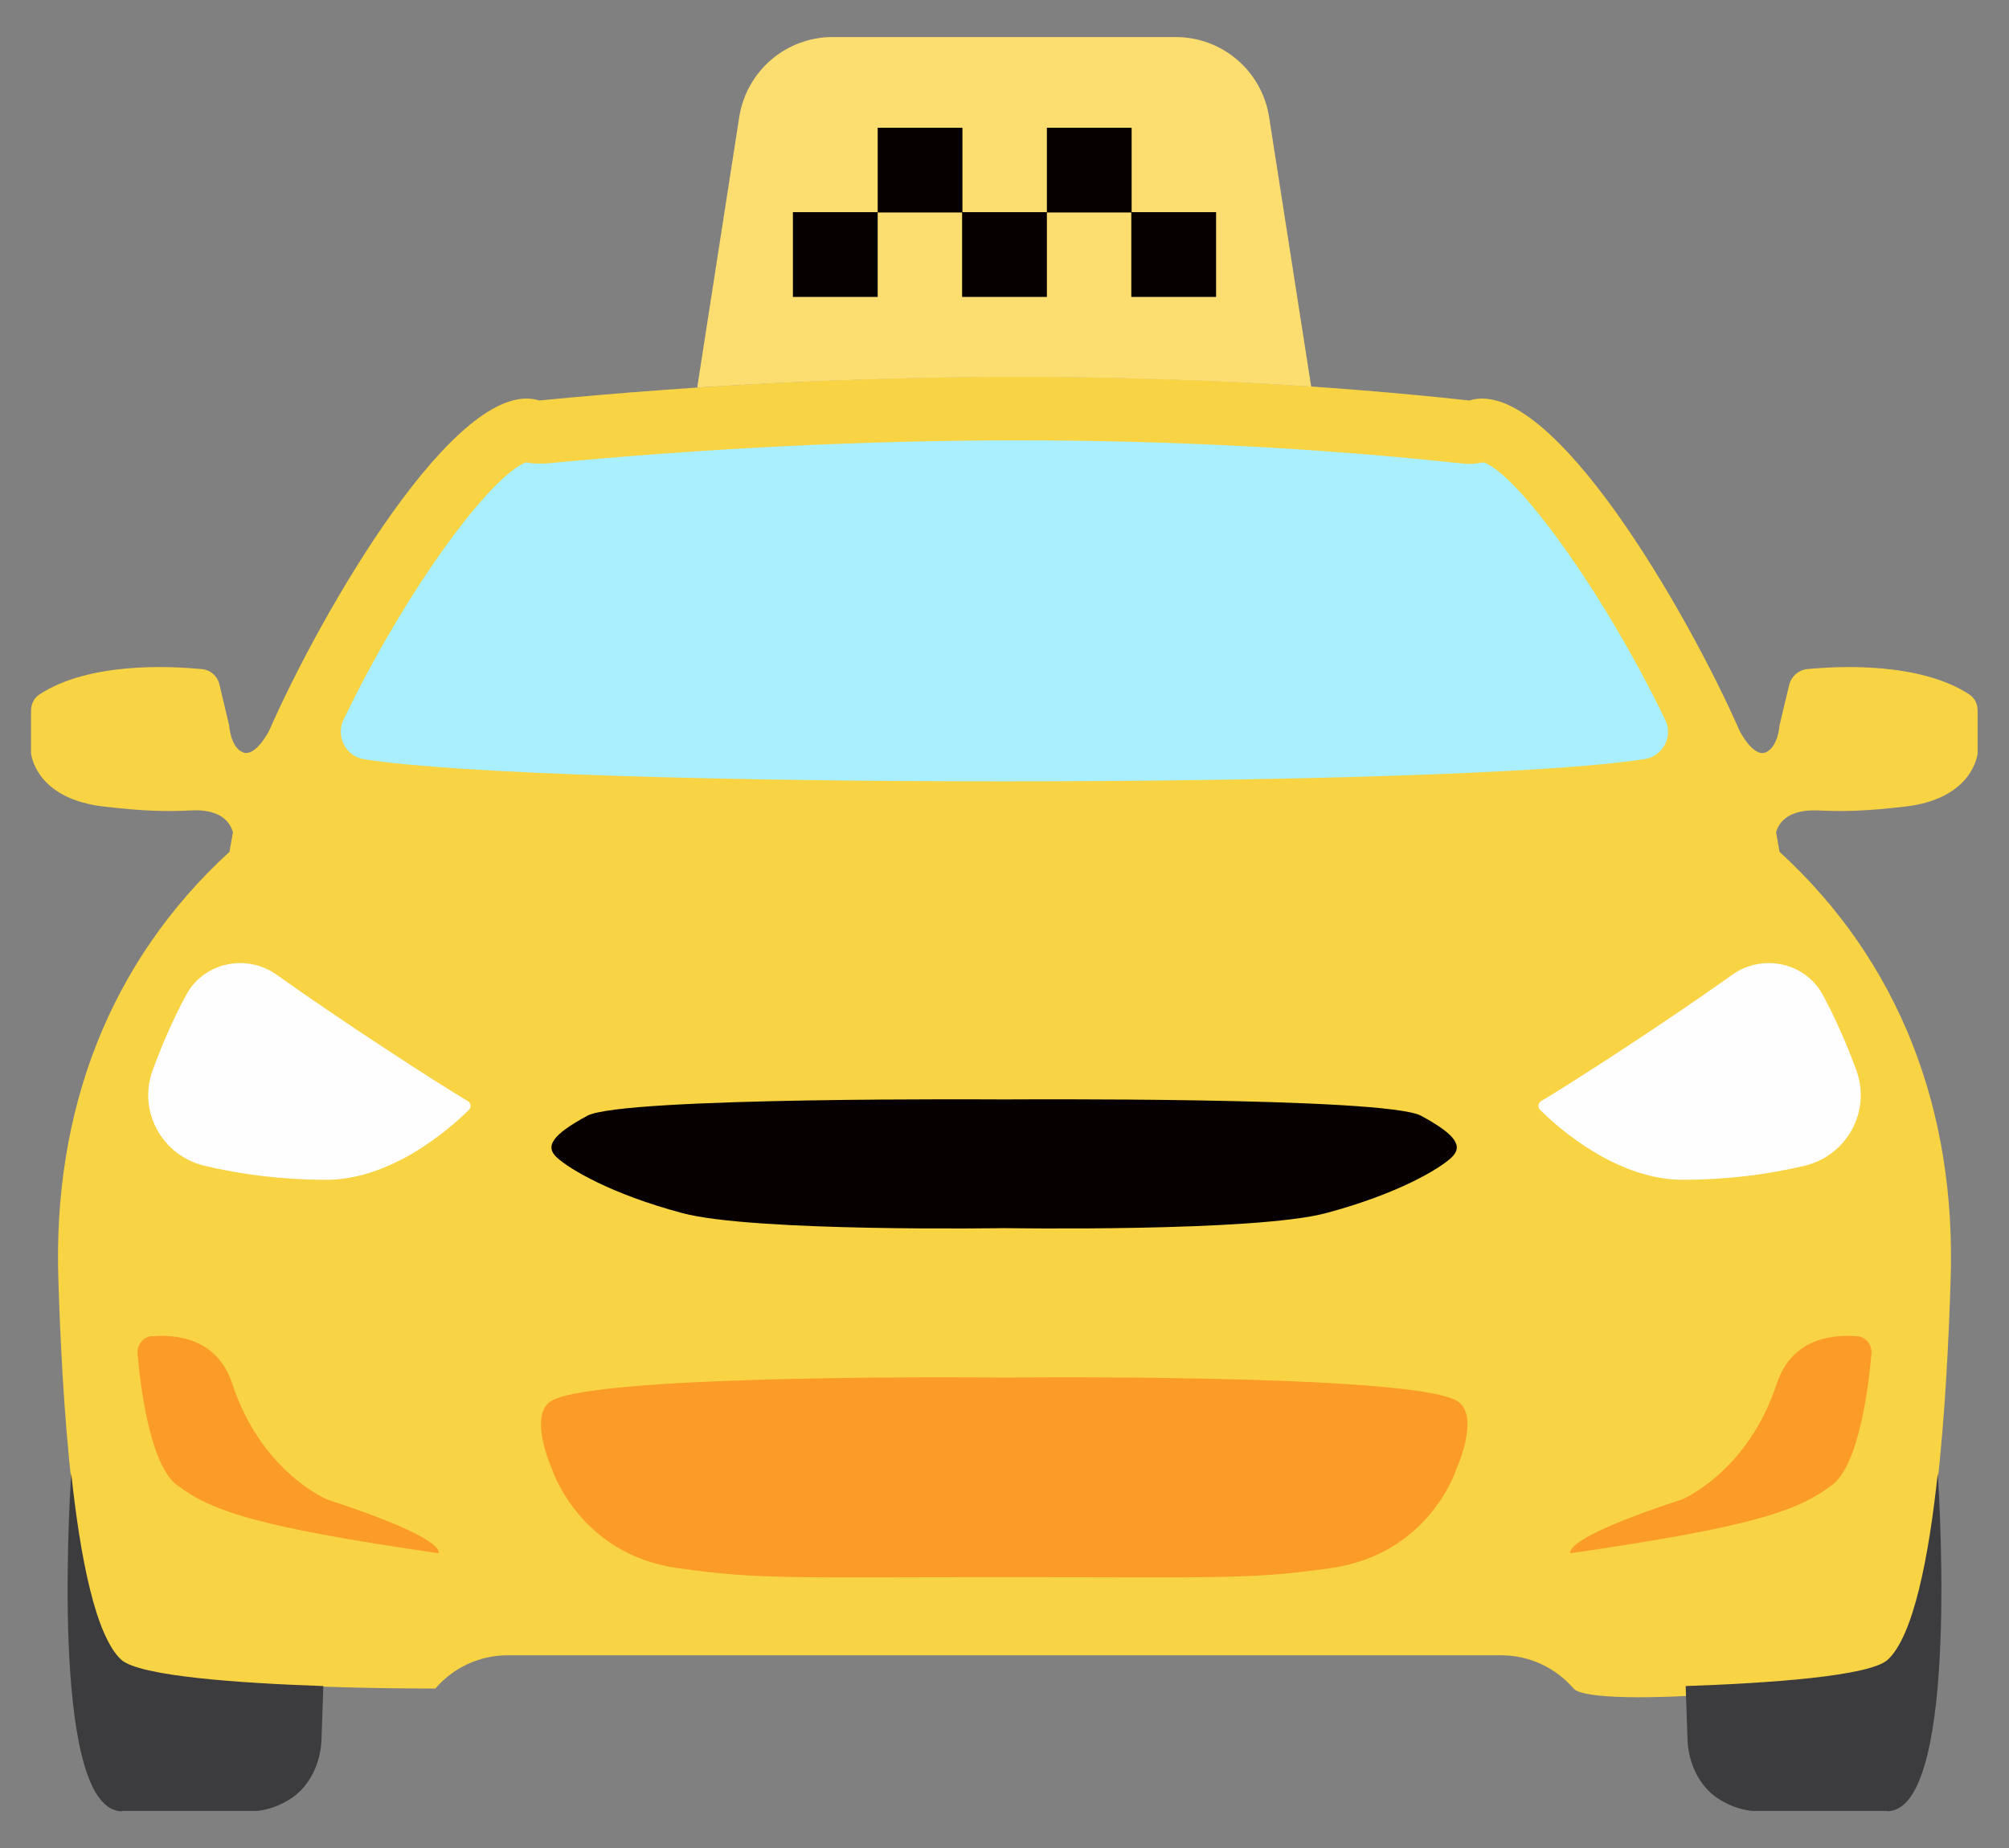
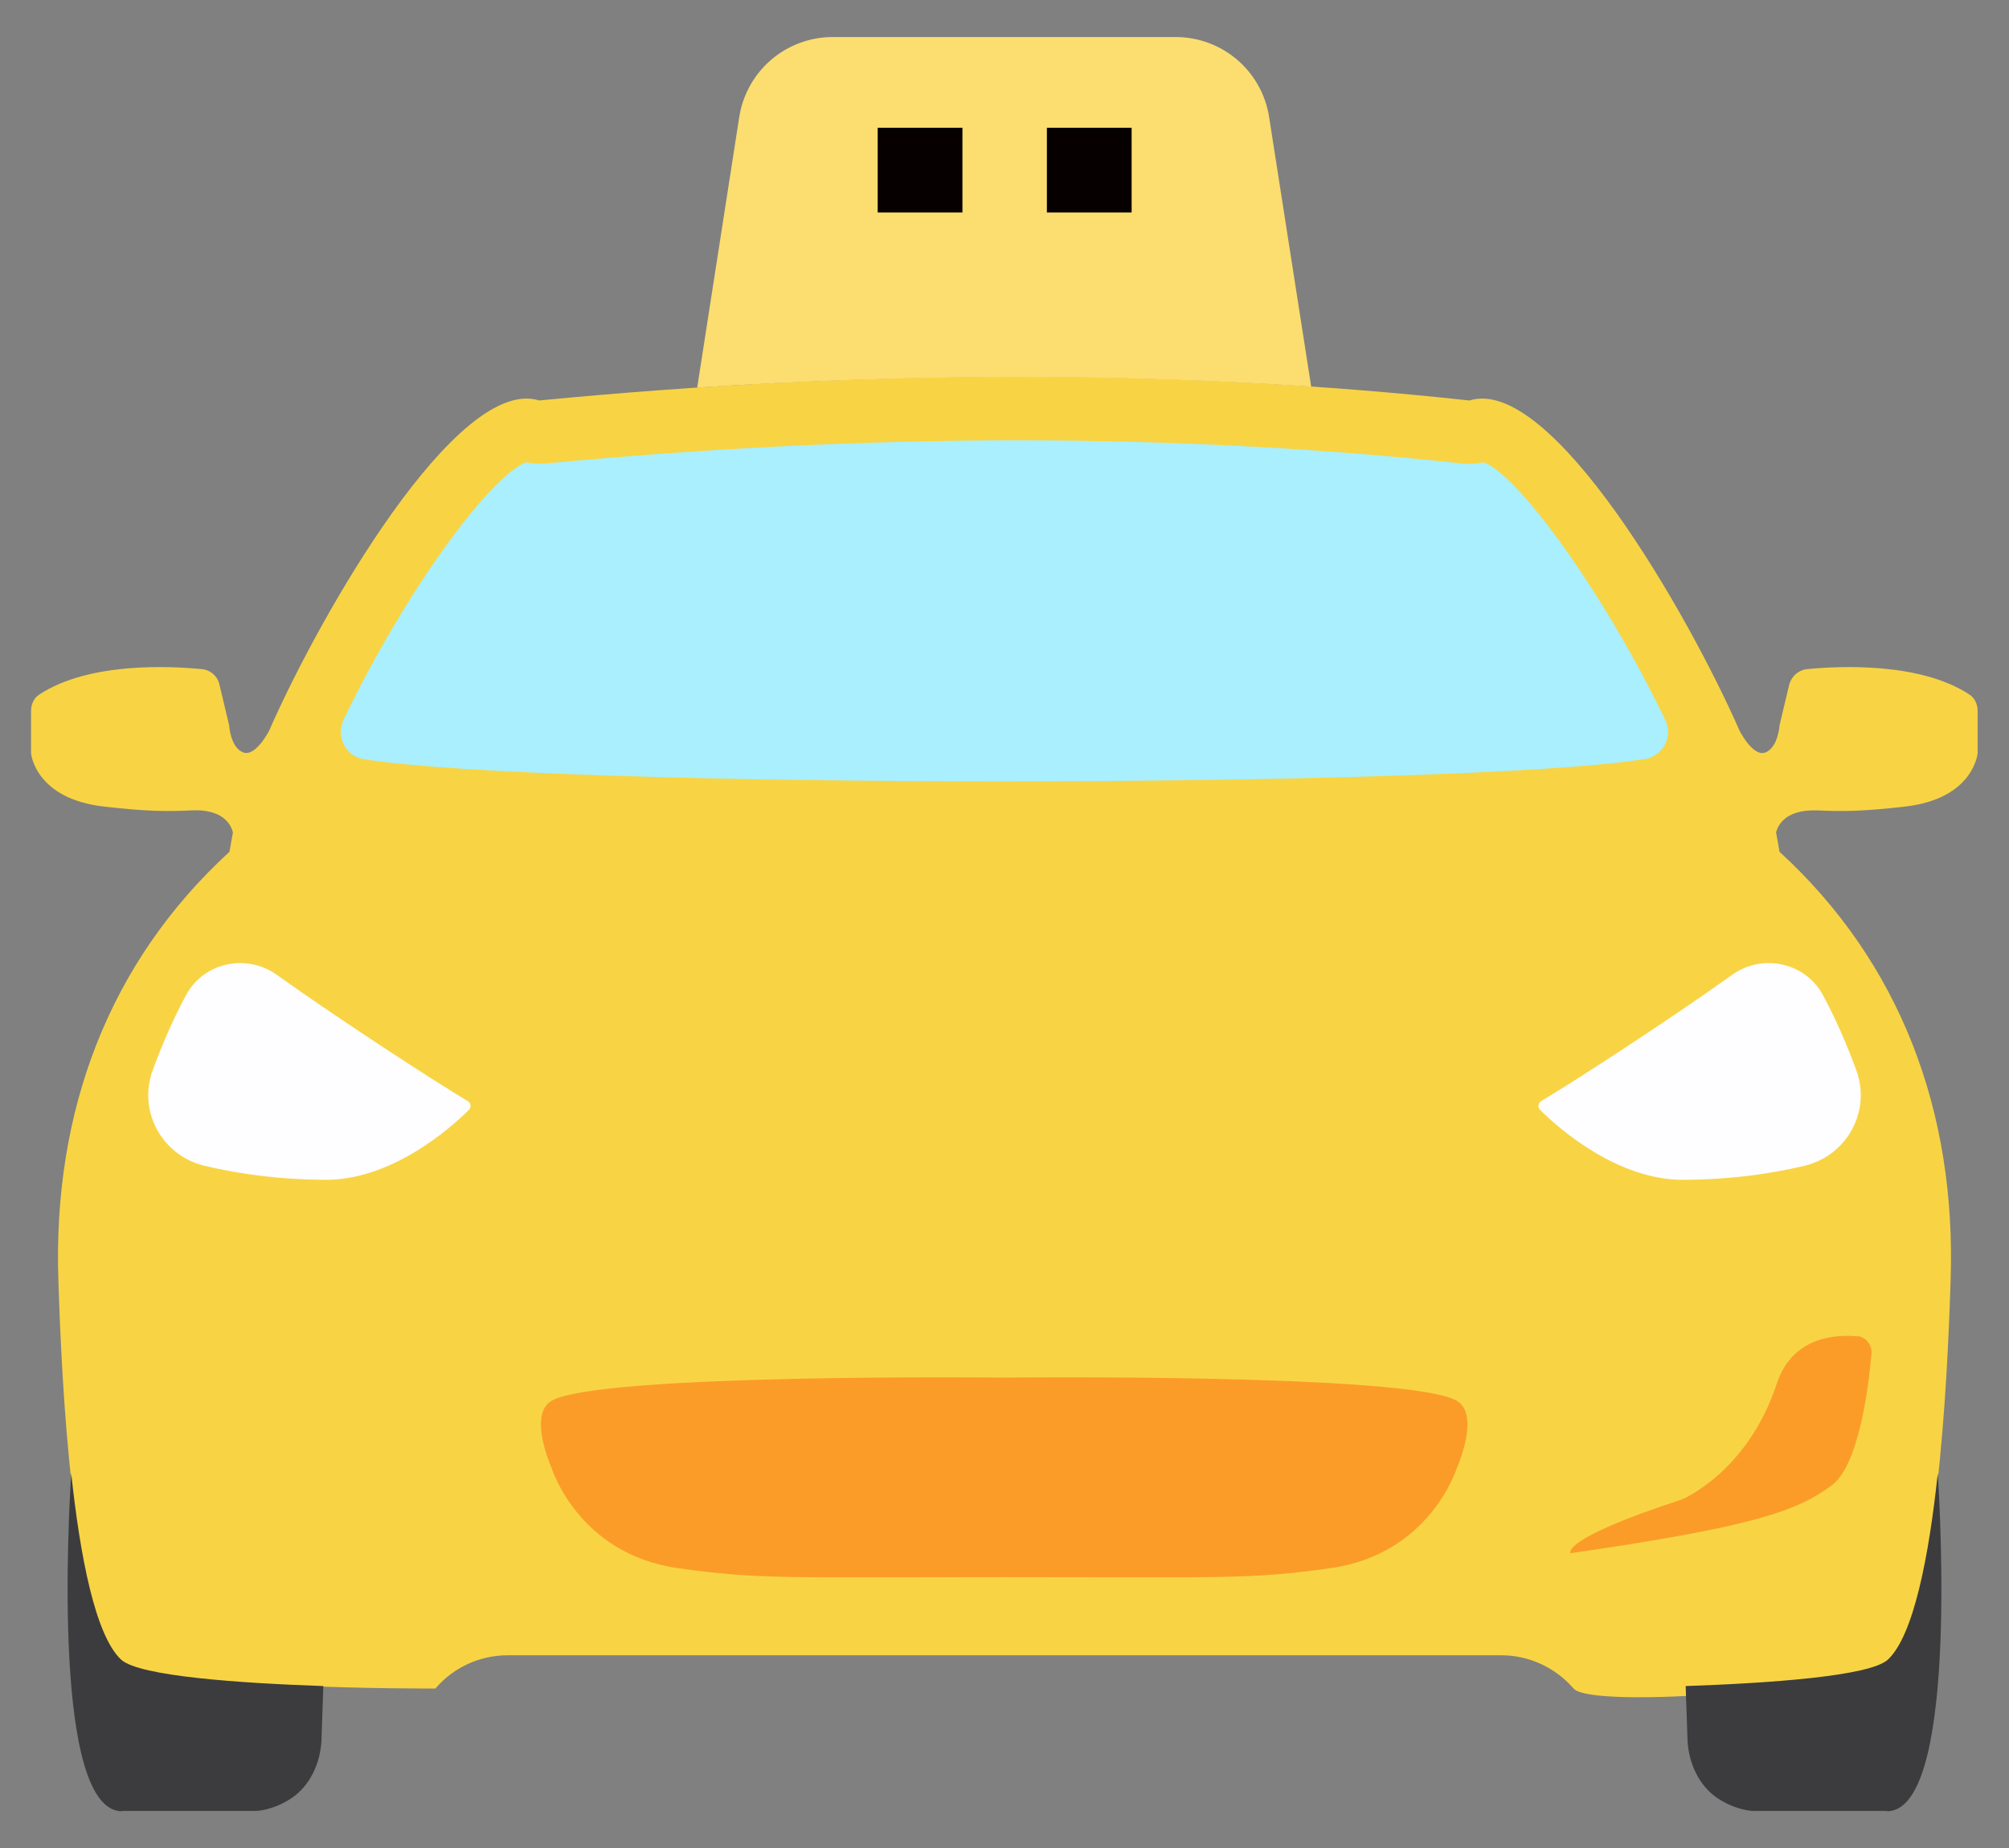
<svg xmlns="http://www.w3.org/2000/svg" width="50" height="46" viewBox="0 0 50 46" fill="none">
  <rect x="0" y="0" width="50" height="46" fill="#808080" stroke="none" />
  <path d="M13.422 9.969C11.383 9.328 7.961 15.305 6.695 18.195C6.695 18.195 6.359 18.852 6.047 18.727C5.734 18.602 5.703 18.055 5.703 18.055L5.461 17.039C5.438 16.937 5.384 16.845 5.305 16.776C5.226 16.707 5.128 16.665 5.023 16.656C4.219 16.578 2.211 16.477 0.977 17.289C0.844 17.375 0.773 17.531 0.773 17.688V18.75C0.773 18.75 0.867 19.883 2.594 20.078C3.609 20.195 4.148 20.203 4.773 20.172C5.062 20.156 5.656 20.195 5.797 20.719L5.711 21.203C2.711 23.953 1.312 27.656 1.453 31.867C1.531 34.297 1.789 40.211 3 41.328C3.789 42.055 10.836 42.031 10.836 42.031C11.281 41.508 11.938 41.203 12.633 41.203H37.367C38.055 41.203 38.711 41.508 39.164 42.031C39.617 42.555 46.211 42.055 47 41.328C48.211 40.211 48.469 34.297 48.547 31.867C48.688 27.656 47.289 23.953 44.289 21.203L44.203 20.719C44.352 20.195 44.938 20.164 45.227 20.172C45.852 20.203 46.391 20.195 47.406 20.078C49.125 19.883 49.219 18.75 49.219 18.75V17.688C49.219 17.531 49.148 17.375 49.016 17.289C47.781 16.477 45.773 16.578 44.969 16.656C44.758 16.68 44.586 16.836 44.531 17.039L44.289 18.055C44.289 18.055 44.258 18.594 43.945 18.727C43.633 18.859 43.297 18.195 43.297 18.195C42.031 15.305 38.609 9.328 36.57 9.969C29.312 9.18 21.586 9.18 13.414 9.969H13.422Z" fill="#F8D444" />
  <path d="M32.641 9.625C27.75 9.297 22.656 9.305 17.352 9.648L18.398 2.914C18.485 2.359 18.767 1.852 19.194 1.487C19.621 1.121 20.165 0.921 20.727 0.922H29.258C30.422 0.922 31.406 1.766 31.586 2.914L32.633 9.625H32.641Z" fill="#FCDD6F" />
  <path d="M46.227 33.257C46.438 33.281 46.594 33.476 46.578 33.687C46.508 34.507 46.266 36.468 45.594 36.968C44.734 37.609 43.664 37.999 39.086 38.663C39.086 38.663 38.805 38.32 41.852 37.327C41.852 37.327 43.492 36.656 44.219 34.445C44.602 33.281 45.664 33.21 46.234 33.265L46.227 33.257Z" fill="#FB9C29" />
  <path d="M40.922 18.898C41.383 18.828 41.649 18.336 41.446 17.922C39.867 14.648 37.734 11.773 36.922 11.508C36.805 11.531 36.696 11.547 36.578 11.547C36.524 11.547 36.469 11.547 36.406 11.539C32.852 11.156 29.125 10.961 25.336 10.961C21.547 10.961 17.586 11.156 13.563 11.539H13.414C13.307 11.54 13.199 11.53 13.094 11.508C12.211 11.836 10.102 14.68 8.547 17.922C8.352 18.336 8.61 18.828 9.055 18.898C13.68 19.633 36.234 19.633 40.906 18.898H40.922Z" fill="#A9EFFE" />
-   <path d="M3.774 33.257C3.563 33.281 3.406 33.476 3.422 33.687C3.492 34.507 3.734 36.468 4.406 36.968C5.266 37.609 6.336 37.999 10.914 38.663C10.914 38.663 11.195 38.32 8.149 37.327C8.149 37.327 6.508 36.656 5.781 34.445C5.399 33.281 4.336 33.21 3.766 33.265L3.774 33.257Z" fill="#FB9C29" />
-   <path d="M25 30.57C25 30.57 18.758 30.672 16.977 30.195C15.195 29.718 14.18 29.101 13.867 28.82C13.555 28.539 13.735 28.25 14.617 27.773C15.5 27.297 24.992 27.367 24.992 27.367C24.992 27.367 34.484 27.297 35.367 27.773C36.25 28.25 36.422 28.539 36.117 28.82C35.813 29.101 34.789 29.718 33.008 30.195C31.227 30.672 24.985 30.57 24.985 30.57H25Z" fill="#070000" />
  <path d="M25 39.258C19.602 39.258 18.875 39.321 16.86 39.032C14.391 38.68 13.727 36.54 13.727 36.54C13.727 36.54 13.133 35.211 13.727 34.868C14.906 34.18 24.992 34.29 24.992 34.29C24.992 34.29 35.086 34.18 36.258 34.868C36.852 35.219 36.258 36.54 36.258 36.54C36.258 36.54 35.602 38.68 33.125 39.032C31.11 39.321 30.383 39.258 24.985 39.258H25Z" fill="#FB9C29" />
  <path d="M46.203 26.648C46.57 27.664 45.969 28.758 44.922 29.016C43.969 29.242 42.992 29.359 41.976 29.367C40.273 29.414 38.766 28.063 38.328 27.625C38.266 27.563 38.281 27.453 38.359 27.406C39.039 27.008 41.469 25.438 43.109 24.266C43.859 23.727 44.929 23.953 45.367 24.766C45.687 25.359 45.969 26.008 46.203 26.648ZM3.797 26.648C3.43 27.664 4.031 28.758 5.078 29.016C6.031 29.242 7.008 29.359 8.023 29.367C9.726 29.414 11.234 28.063 11.672 27.625C11.734 27.563 11.719 27.453 11.64 27.406C10.961 27.008 8.531 25.438 6.89 24.266C6.14 23.727 5.07 23.953 4.633 24.766C4.312 25.359 4.031 26.008 3.797 26.648Z" fill="#FEFDFF" />
  <path d="M46.969 45.078H43.641C43.641 45.078 43.227 45.078 42.742 44.758C42.281 44.445 42.031 43.891 42 43.336L41.953 41.969C44.008 41.898 46.531 41.727 46.984 41.312C47.625 40.719 48.008 38.742 48.227 36.672C48.297 37.773 48.703 45.086 46.961 45.086L46.969 45.078ZM3.031 45.078H6.359C6.359 45.078 6.773 45.078 7.258 44.758C7.719 44.445 7.969 43.891 8 43.336L8.047 41.969C5.992 41.898 3.469 41.727 3.016 41.312C2.375 40.719 1.992 38.742 1.773 36.672C1.703 37.773 1.297 45.086 3.039 45.086L3.031 45.078Z" fill="#3C3C3E" />
-   <path d="M19.734 5.281H21.844V7.391H19.734V5.281ZM23.945 5.281H26.055V7.391H23.945V5.281ZM28.156 5.281H30.266V7.391H28.156V5.281Z" fill="#070000" />
  <path d="M26.055 3.18H28.164V5.289H26.055V3.18ZM21.844 3.18H23.953V5.289H21.844V3.18Z" fill="#070000" />
</svg>